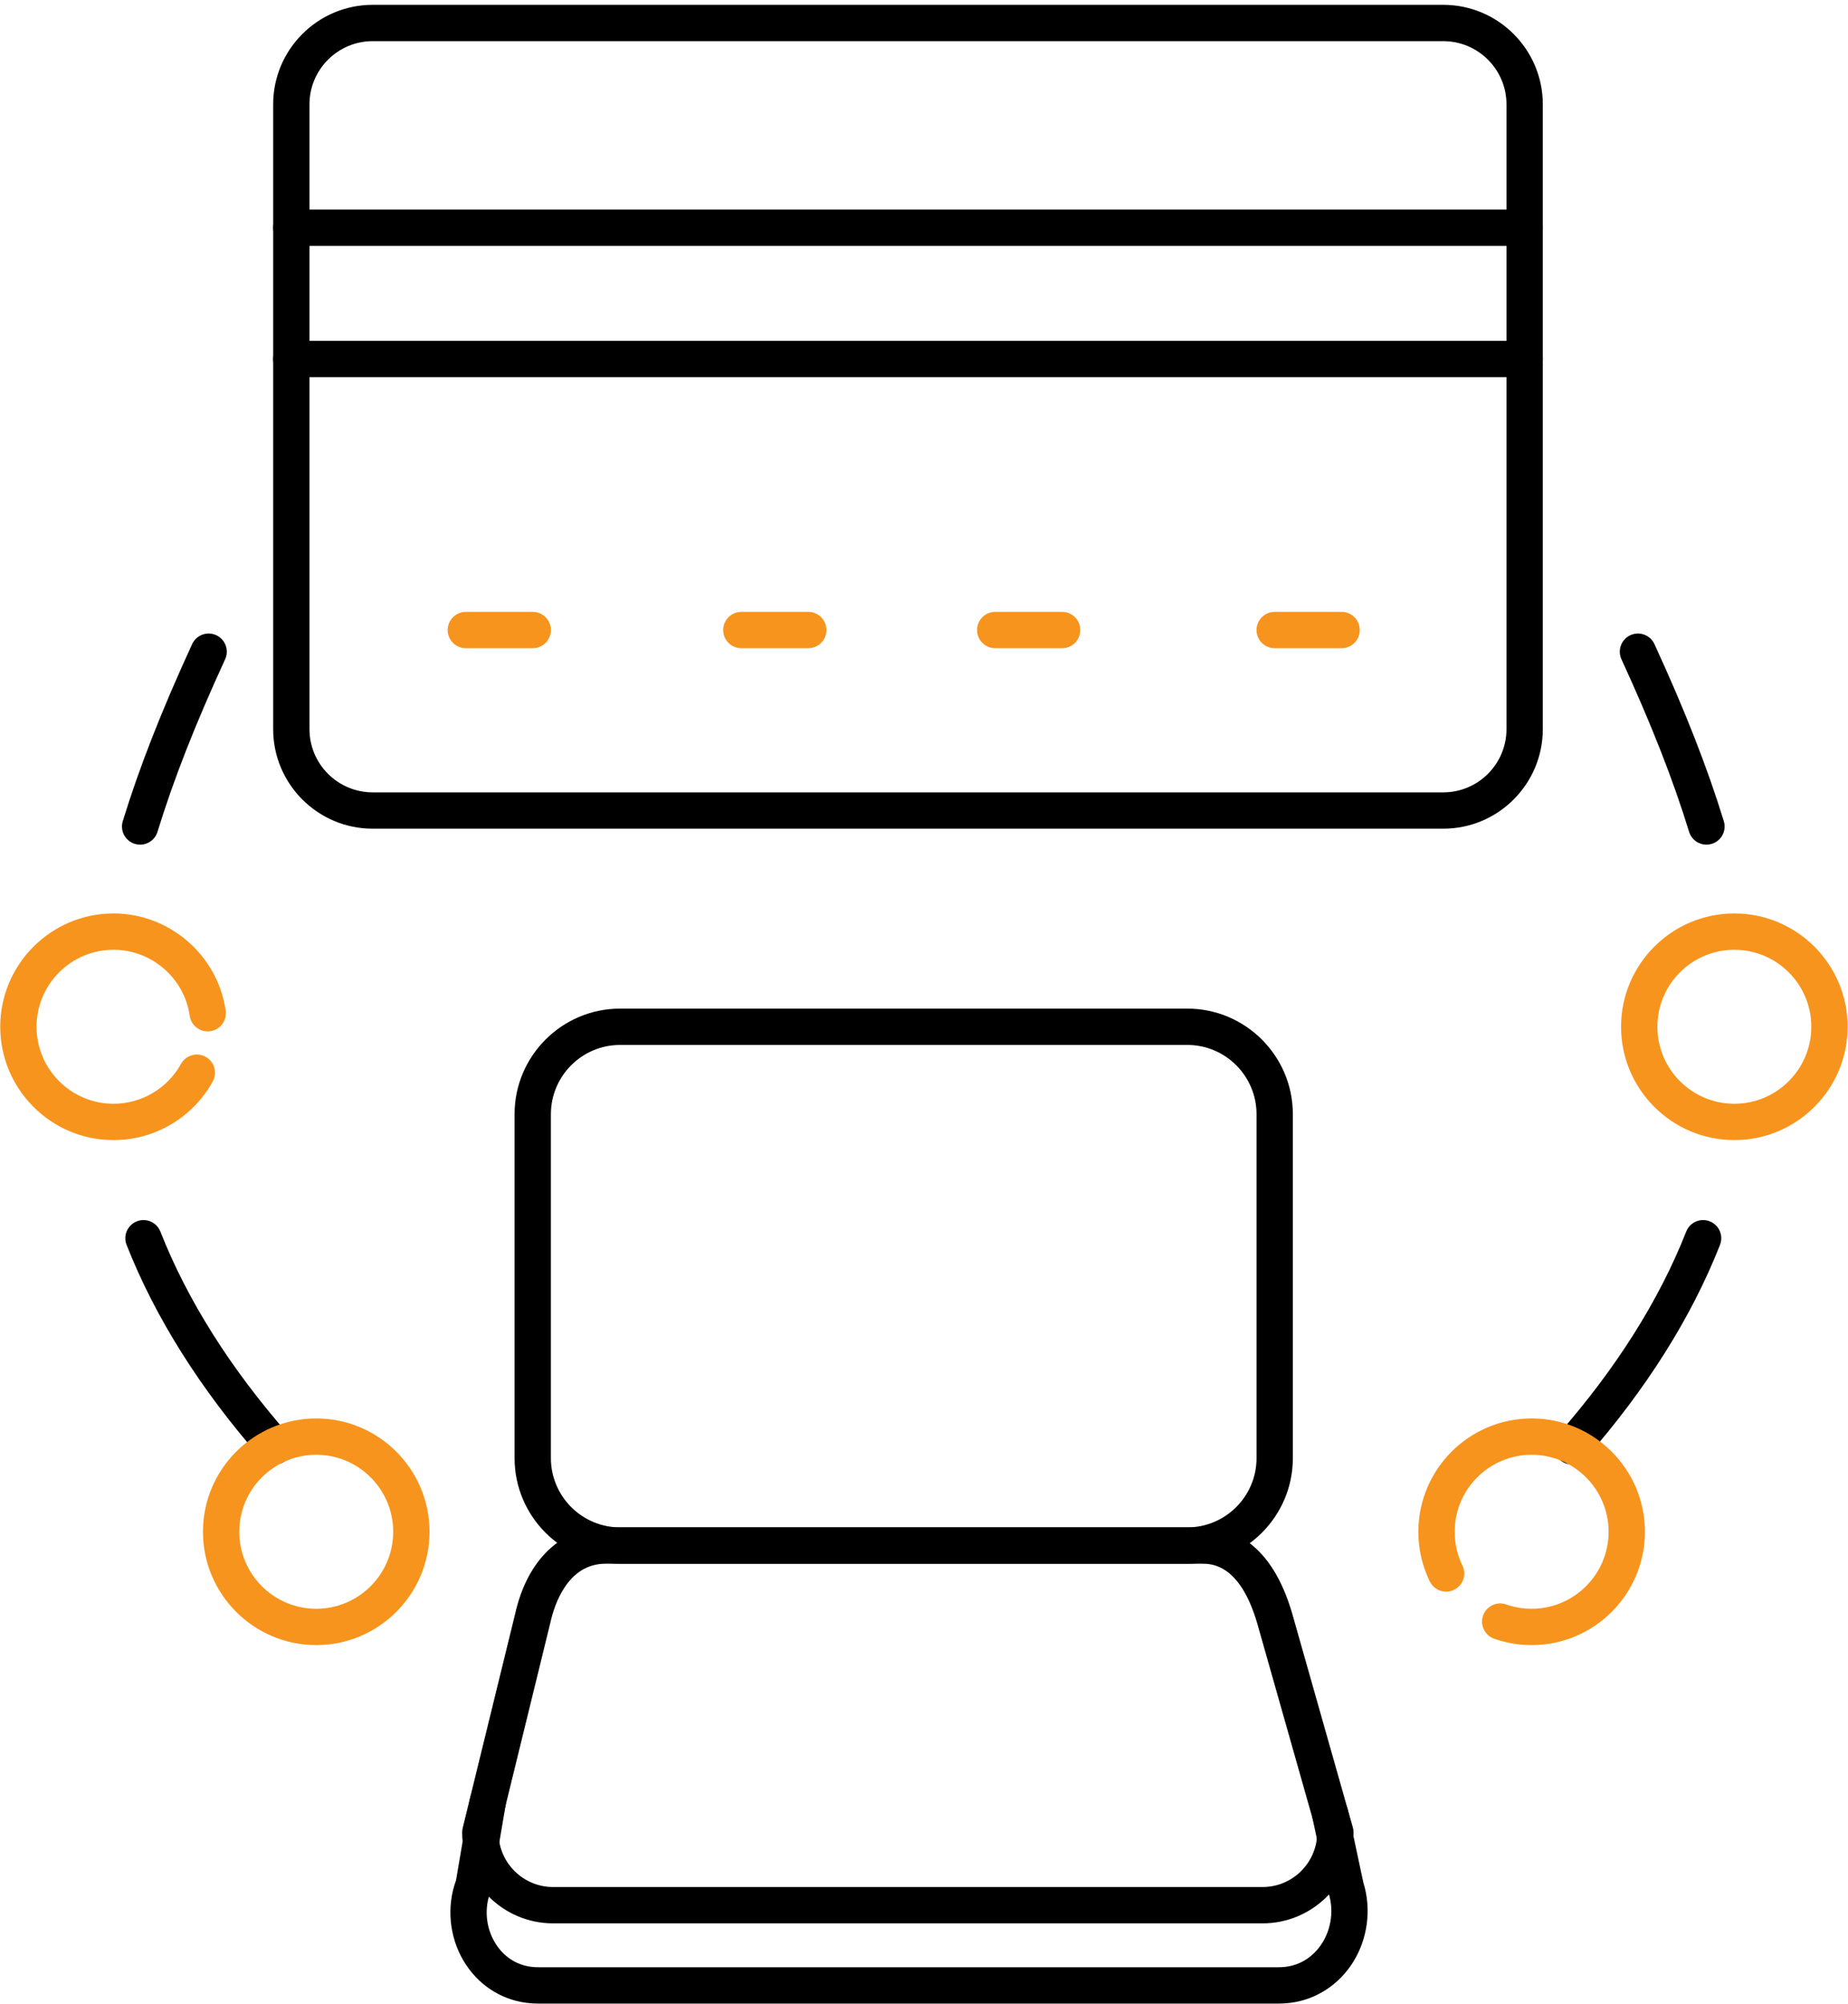
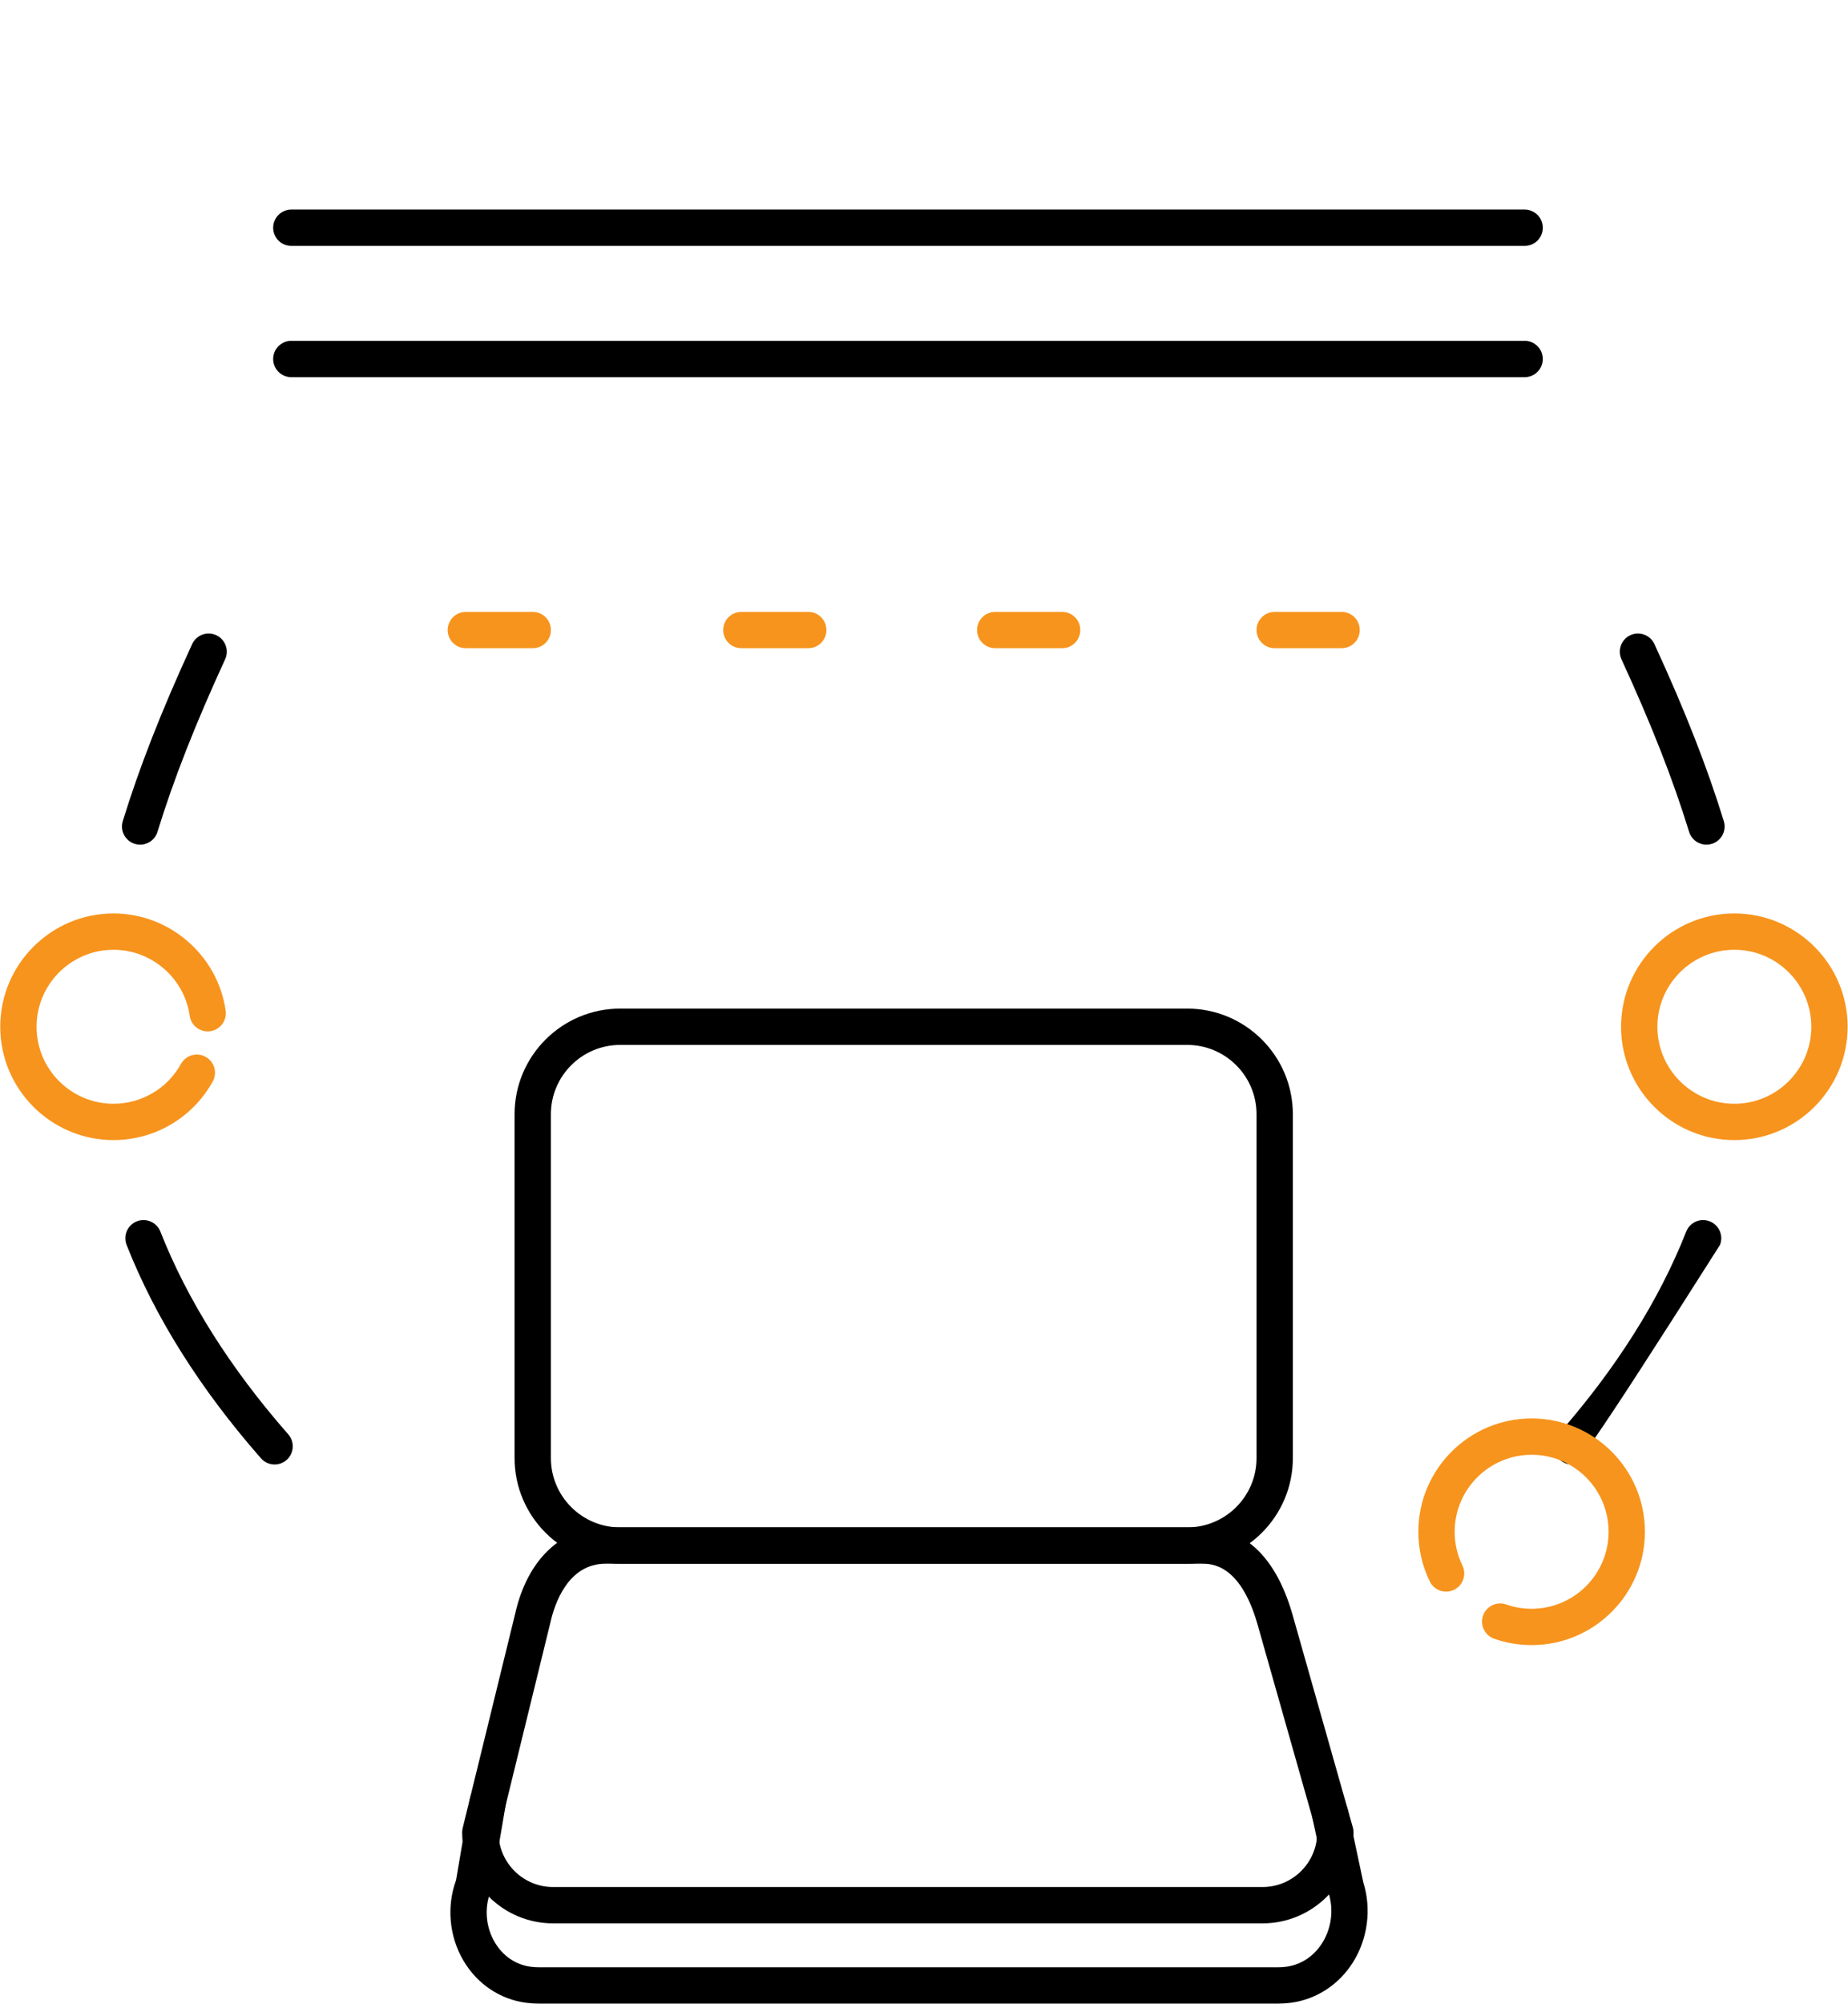
<svg xmlns="http://www.w3.org/2000/svg" width="357" height="387" viewBox="0 0 357 387" fill="none">
-   <path d="M278.818 160.026H71.992C61.392 160.026 52.77 151.403 52.77 140.804V20.155C52.77 9.556 61.392 0.933 71.992 0.933H278.818C289.417 0.933 298.042 9.556 298.042 20.155V140.804C298.042 151.403 289.417 160.026 278.818 160.026ZM71.992 7.948C65.26 7.948 59.784 13.424 59.784 20.155V140.804C59.784 147.535 65.26 153.011 71.992 153.011H278.818C285.549 153.011 291.025 147.535 291.025 140.804V20.155C291.025 13.424 285.549 7.948 278.818 7.948H71.992Z" fill="black" />
  <path d="M294.533 47.488H56.277C54.34 47.488 52.77 45.917 52.77 43.98C52.77 42.043 54.34 40.472 56.277 40.472H294.533C296.47 40.472 298.042 42.042 298.042 43.98C298.042 45.918 296.47 47.488 294.533 47.488Z" fill="black" />
  <path d="M294.533 72.834H56.277C54.34 72.834 52.77 71.263 52.77 69.326C52.77 67.389 54.34 65.818 56.277 65.818H294.533C296.47 65.818 298.042 67.388 298.042 69.326C298.042 71.264 296.47 72.834 294.533 72.834Z" fill="black" />
  <path d="M102.916 125.175H89.989C88.052 125.175 86.481 123.604 86.481 121.667C86.481 119.73 88.052 118.159 89.989 118.159H102.916C104.853 118.159 106.423 119.729 106.423 121.667C106.423 123.605 104.853 125.175 102.916 125.175Z" fill="#F7941D" />
  <path d="M156.142 125.175H143.215C141.278 125.175 139.707 123.604 139.707 121.667C139.707 119.73 141.278 118.159 143.215 118.159H156.142C158.079 118.159 159.65 119.729 159.65 121.667C159.65 123.605 158.079 125.175 156.142 125.175Z" fill="#F7941D" />
  <path d="M205.185 125.175H192.258C190.321 125.175 188.75 123.604 188.75 121.667C188.75 119.73 190.321 118.159 192.258 118.159H205.185C207.122 118.159 208.693 119.729 208.693 121.667C208.693 123.605 207.122 125.175 205.185 125.175Z" fill="#F7941D" />
  <path d="M259.173 125.175H246.246C244.309 125.175 242.738 123.604 242.738 121.667C242.738 119.73 244.309 118.159 246.246 118.159H259.173C261.11 118.159 262.681 119.729 262.681 121.667C262.681 123.605 261.11 125.175 259.173 125.175Z" fill="#F7941D" />
  <path d="M21.932 220.161C9.865 220.161 0.047 210.344 0.047 198.277C0.047 186.21 9.864 176.393 21.932 176.393C32.758 176.393 42.071 184.464 43.595 195.167C43.868 197.085 42.535 198.861 40.617 199.134C38.699 199.408 36.923 198.074 36.649 196.156C35.614 188.888 29.286 183.408 21.931 183.408C13.732 183.408 7.062 190.078 7.062 198.277C7.062 206.476 13.732 213.146 21.931 213.146C27.344 213.146 32.335 210.199 34.956 205.455C35.893 203.76 38.027 203.145 39.722 204.08C41.418 205.017 42.033 207.151 41.096 208.847C37.242 215.825 29.898 220.161 21.932 220.161Z" fill="#F7941D" />
  <path d="M335.044 220.161C322.977 220.161 313.16 210.344 313.16 198.277C313.16 186.21 322.977 176.393 335.044 176.393C347.111 176.393 356.928 186.21 356.928 198.277C356.928 210.344 347.111 220.161 335.044 220.161ZM335.044 183.408C326.846 183.408 320.176 190.078 320.176 198.277C320.176 206.476 326.846 213.146 335.044 213.146C343.243 213.146 349.913 206.476 349.913 198.277C349.913 190.078 343.242 183.408 335.044 183.408Z" fill="#F7941D" />
  <path d="M53.049 282.802C52.074 282.802 51.104 282.398 50.411 281.608C38.695 268.255 29.963 254.39 24.456 240.4C23.746 238.597 24.633 236.561 26.435 235.851C28.236 235.142 30.274 236.028 30.983 237.83C36.194 251.066 44.504 264.238 55.685 276.981C56.963 278.437 56.818 280.653 55.361 281.931C54.695 282.515 53.871 282.802 53.049 282.802Z" fill="black" />
  <path d="M27.072 163.111C26.73 163.111 26.384 163.061 26.039 162.955C24.188 162.385 23.149 160.422 23.718 158.571C26.921 148.163 31.179 137.3 37.118 124.384C37.927 122.624 40.008 121.852 41.77 122.662C43.53 123.471 44.301 125.554 43.491 127.314C37.685 139.942 33.532 150.529 30.423 160.633C29.96 162.142 28.572 163.111 27.072 163.111Z" fill="black" />
-   <path d="M303.678 282.802C302.857 282.802 302.032 282.515 301.367 281.931C299.91 280.653 299.766 278.437 301.043 276.981C312.224 264.238 320.534 251.066 325.745 237.83C326.453 236.028 328.491 235.142 330.293 235.851C332.096 236.561 332.982 238.597 332.272 240.4C326.765 254.39 318.032 268.255 306.317 281.608C305.623 282.397 304.654 282.802 303.678 282.802Z" fill="black" />
+   <path d="M303.678 282.802C302.857 282.802 302.032 282.515 301.367 281.931C299.91 280.653 299.766 278.437 301.043 276.981C312.224 264.238 320.534 251.066 325.745 237.83C326.453 236.028 328.491 235.142 330.293 235.851C332.096 236.561 332.982 238.597 332.272 240.4C305.623 282.397 304.654 282.802 303.678 282.802Z" fill="black" />
  <path d="M329.656 163.111C328.156 163.111 326.768 162.142 326.304 160.634C323.197 150.535 319.045 139.948 313.236 127.315C312.427 125.555 313.197 123.472 314.957 122.663C316.717 121.852 318.8 122.624 319.609 124.385C325.551 137.306 329.809 148.169 333.009 158.572C333.579 160.424 332.54 162.386 330.688 162.956C330.344 163.06 329.997 163.111 329.656 163.111Z" fill="black" />
  <path d="M229.361 301.966H119.8C108.555 301.966 99.406 292.817 99.406 281.572V215.163C99.406 203.918 108.555 194.769 119.8 194.769H229.361C240.607 194.769 249.755 203.918 249.755 215.163V281.572C249.755 292.817 240.607 301.966 229.361 301.966ZM119.8 201.784C112.423 201.784 106.422 207.786 106.422 215.163V281.572C106.422 288.949 112.423 294.951 119.8 294.951H229.361C236.738 294.951 242.74 288.949 242.74 281.572V215.163C242.74 207.786 236.739 201.784 229.361 201.784H119.8Z" fill="black" />
  <path d="M243.91 371.415H106.848C97.162 371.415 89.281 363.534 89.281 353.848C89.281 353.567 89.314 353.287 89.382 353.013L99.507 311.683C101.837 301.232 108.373 294.95 116.974 294.95H232.188C237.921 294.95 245.598 297.827 249.614 311.531L261.345 352.89C261.433 353.201 261.478 353.523 261.478 353.847C261.477 363.534 253.596 371.415 243.91 371.415ZM96.303 354.242C96.511 359.878 101.161 364.4 106.848 364.4H243.91C249.577 364.4 254.214 359.91 254.453 354.302L242.872 313.476C239.499 301.967 233.996 301.967 232.187 301.967H116.973C109.651 301.967 107.096 309.881 106.337 313.283L96.303 354.242Z" fill="black" />
  <path d="M246.928 386.911H104.071C103.258 386.911 102.436 386.857 101.632 386.752C96.609 386.093 92.204 383.139 89.546 378.645C86.772 373.956 86.242 368.162 88.105 363.069L90.766 347.409C91.09 345.499 92.904 344.212 94.811 344.539C96.721 344.864 98.005 346.675 97.681 348.585L94.963 364.578C94.924 364.812 94.859 365.043 94.773 365.265C93.531 368.449 93.835 372.116 95.583 375.073C97.159 377.737 99.632 379.414 102.545 379.796C103.049 379.862 103.562 379.895 104.071 379.895H246.928C247.438 379.895 247.95 379.862 248.452 379.796C251.323 379.42 253.798 377.792 255.425 375.213C257.233 372.346 257.686 368.713 256.638 365.496C256.599 365.379 256.568 365.26 256.542 365.14L253.541 351.055C253.137 349.16 254.346 347.297 256.24 346.894C258.139 346.489 259.998 347.699 260.401 349.594L263.367 363.509C264.977 368.64 264.231 374.401 261.358 378.957C258.638 383.269 254.267 386.111 249.365 386.753C248.563 386.857 247.743 386.911 246.928 386.911Z" fill="black" />
-   <path d="M61.091 317.681C49.024 317.681 39.207 307.864 39.207 295.797C39.207 283.73 49.023 273.913 61.091 273.913C73.158 273.913 82.975 283.73 82.975 295.797C82.975 307.864 73.157 317.681 61.091 317.681ZM61.091 280.928C52.893 280.928 46.223 287.598 46.223 295.797C46.223 303.995 52.893 310.666 61.091 310.666C69.29 310.666 75.96 303.996 75.96 295.797C75.959 287.598 69.289 280.928 61.091 280.928Z" fill="#F7941D" />
  <path d="M295.885 317.681C293.407 317.681 290.972 317.269 288.65 316.456C286.822 315.816 285.858 313.815 286.498 311.986C287.139 310.158 289.138 309.195 290.967 309.834C292.543 310.385 294.197 310.665 295.884 310.665C304.082 310.665 310.752 303.995 310.752 295.796C310.752 287.598 304.082 280.927 295.884 280.927C287.685 280.927 281.015 287.597 281.015 295.796C281.015 298.081 281.518 300.272 282.512 302.309C283.362 304.05 282.639 306.15 280.898 307C279.158 307.849 277.057 307.127 276.208 305.385C274.743 302.383 274 299.156 274 295.796C274 283.729 283.817 273.912 295.884 273.912C307.951 273.912 317.768 283.729 317.768 295.796C317.769 307.864 307.952 317.681 295.885 317.681Z" fill="#F7941D" />
</svg>